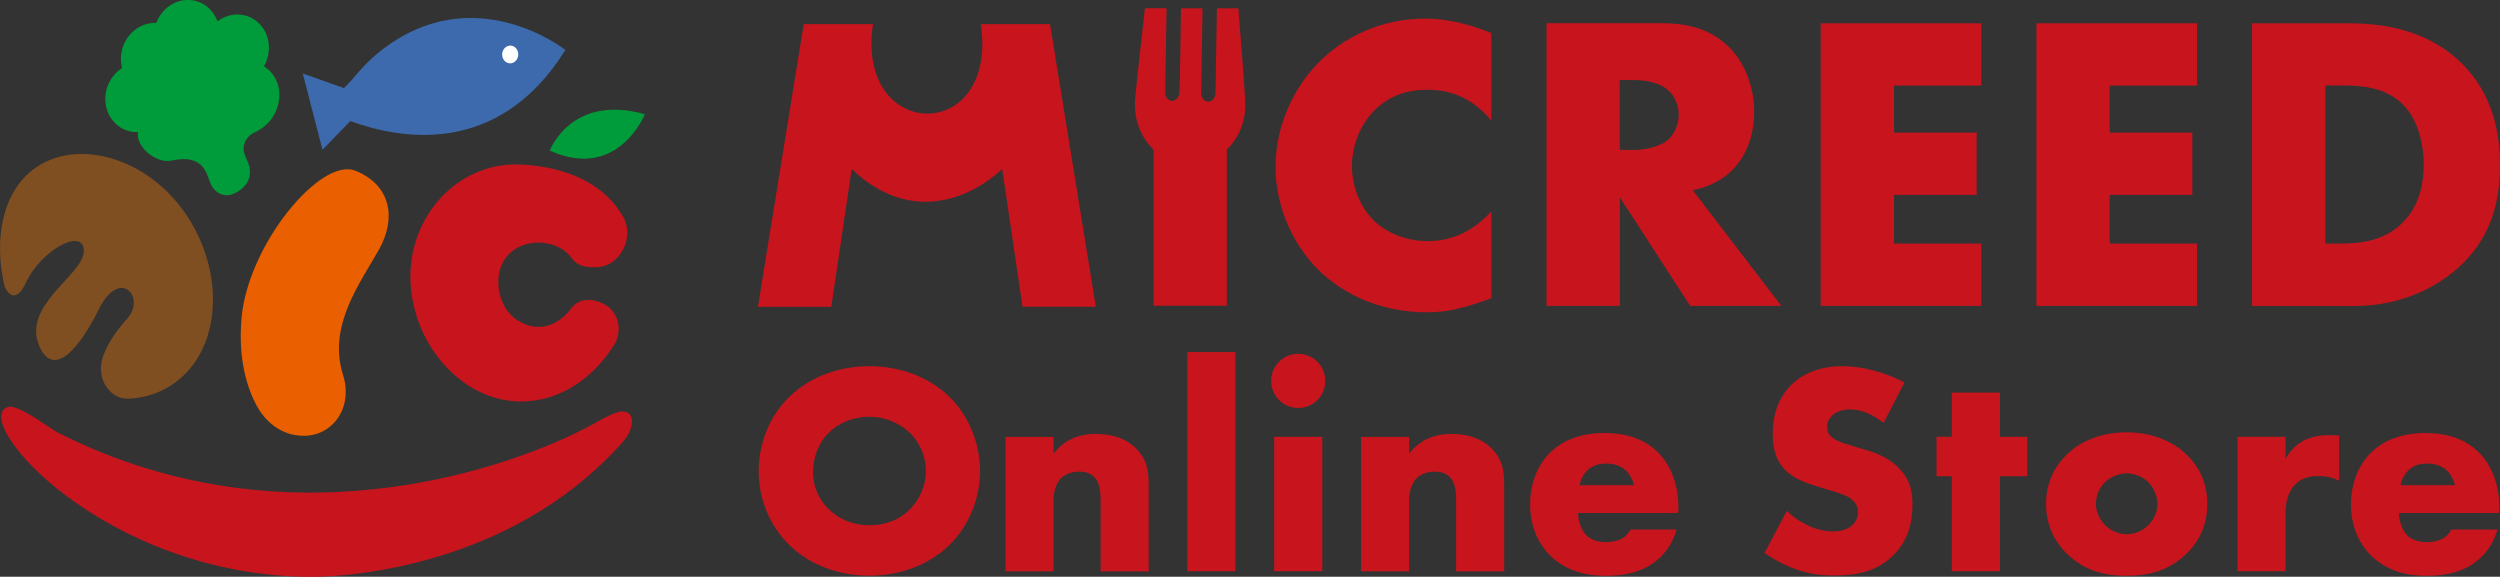
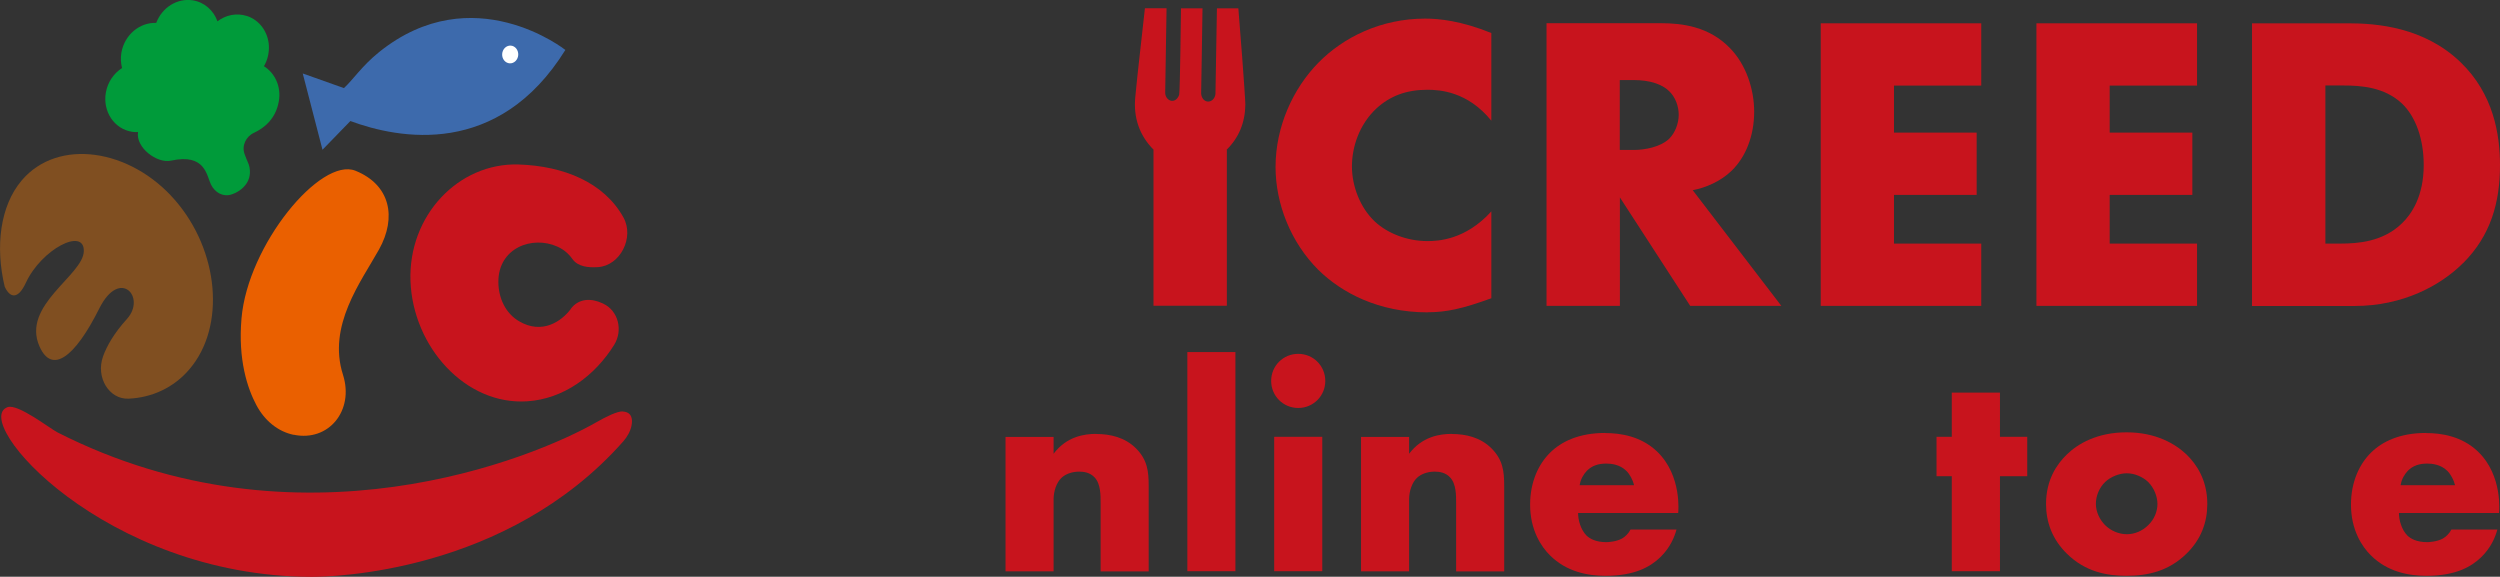
<svg xmlns="http://www.w3.org/2000/svg" id="_レイヤー_2" data-name="レイヤー 2" viewBox="0 0 239.23 55.19">
  <rect x="0" y="0" width="239.23" height="55.19" fill="#333333" stroke="none" />
  <defs>
    <style>
      .cls-1 {
        fill: #ea6000;
      }

      .cls-2 {
        fill: #3d6aac;
      }

      .cls-3 {
        fill: #fff;
      }

      .cls-4 {
        fill: #009b3a;
      }

      .cls-5 {
        fill: #c8141d;
      }

      .cls-6 {
        fill: #804f21;
      }
    </style>
  </defs>
  <g id="logo">
    <g>
      <g>
-         <path class="cls-5" d="M83.19,35.04c-2.85,0-5.61.98-7.57,2.85-2.04,1.93-3.02,4.63-3.02,7.19s.98,5.21,3.02,7.16c1.96,1.87,4.72,2.85,7.57,2.85s5.61-.98,7.57-2.85c2.04-1.96,3.02-4.63,3.02-7.16s-.98-5.26-3.02-7.19c-1.96-1.87-4.72-2.85-7.57-2.85ZM87.05,48.76c-.89.89-2.16,1.5-3.85,1.5s-2.96-.63-3.88-1.52c-.72-.69-1.52-1.87-1.52-3.57,0-1.35.49-2.76,1.52-3.77,1.04-1.04,2.5-1.52,3.88-1.52s2.79.52,3.85,1.52c.89.86,1.55,2.19,1.55,3.68s-.66,2.79-1.55,3.68Z" />
        <path class="cls-5" d="M104.9,41.52c-1.12,0-2.82.23-4.08,1.9v-1.61h-4.6v12.86h4.6v-6.9c0-.78.29-1.61.75-2.04.37-.35.98-.6,1.7-.6.46,0,1.04.09,1.47.55.6.63.58,1.75.58,2.5v6.5h4.6v-8.17c0-1.41-.12-2.5-1.21-3.6-1.06-1.06-2.47-1.38-3.8-1.38Z" />
        <rect class="cls-5" x="113.62" y="33.69" width="4.6" height="20.97" />
-         <path class="cls-5" d="M124.23,33.86c-1.44,0-2.59,1.15-2.59,2.59s1.15,2.59,2.59,2.59,2.59-1.15,2.59-2.59-1.15-2.59-2.59-2.59Z" />
+         <path class="cls-5" d="M124.23,33.86c-1.44,0-2.59,1.15-2.59,2.59s1.15,2.59,2.59,2.59,2.59-1.15,2.59-2.59-1.15-2.59-2.59-2.59" />
        <rect class="cls-5" x="121.93" y="41.8" width="4.6" height="12.86" />
        <path class="cls-5" d="M138.93,41.52c-1.12,0-2.82.23-4.09,1.9v-1.61h-4.6v12.86h4.6v-6.9c0-.78.29-1.61.75-2.04.37-.35.98-.6,1.7-.6.46,0,1.04.09,1.47.55.6.63.58,1.75.58,2.5v6.5h4.6v-8.17c0-1.41-.12-2.5-1.21-3.6-1.06-1.06-2.47-1.38-3.8-1.38Z" />
        <path class="cls-5" d="M153.61,41.43c-2.53,0-4.2.83-5.26,1.87-1.12,1.09-1.93,2.82-1.93,4.98,0,2.45,1.06,4.03,1.9,4.86,1.58,1.58,3.62,1.96,5.32,1.96,2.79,0,4.29-.86,5.24-1.78.95-.92,1.35-1.93,1.55-2.65h-4.4c-.2.4-.52.69-.81.86-.58.32-1.38.35-1.5.35-1.04,0-1.61-.35-1.9-.63-.55-.55-.81-1.47-.81-2.16h9.58s.4-3.59-2.04-5.9c-1.52-1.44-3.45-1.75-4.95-1.75ZM151.16,46.43c.09-.58.37-1.04.69-1.38.49-.49,1.09-.69,1.87-.69.46,0,1.29.09,1.9.69.35.34.63.89.75,1.38h-5.21Z" />
-         <path class="cls-5" d="M178.29,42.98l-1.52-.46c-1.18-.35-1.52-.69-1.67-.86-.2-.26-.26-.52-.26-.86,0-.43.2-.75.49-1.04.49-.46,1.15-.58,1.64-.58.66,0,1.78.11,3.28,1.29l1.99-3.88c-1.81-.95-4.03-1.55-5.93-1.55-2.33,0-3.94.83-4.92,1.81-.83.83-1.75,2.27-1.75,4.63,0,.98.11,2.33,1.09,3.39.78.86,1.96,1.29,2.76,1.55l1.29.4c1.24.37,1.99.58,2.47,1.01.4.35.55.78.55,1.15,0,.49-.2.92-.49,1.21-.32.35-.92.66-1.93.66-1.73,0-3.34-.95-4.4-1.96l-2.13,4.03c1.38.95,2.59,1.41,2.91,1.52,1.41.52,2.56.63,3.77.63,2.04,0,4.03-.32,5.67-1.96,1.38-1.38,1.81-3.08,1.81-4.83,0-1.32-.26-2.39-1.24-3.42-1.01-1.09-2.27-1.52-3.48-1.9Z" />
        <polygon class="cls-5" points="191.38 37.57 186.77 37.57 186.77 41.8 185.31 41.8 185.31 45.57 186.77 45.57 186.77 54.66 191.38 54.66 191.38 45.57 193.99 45.57 193.99 41.8 191.38 41.8 191.38 37.57" />
        <path class="cls-5" d="M203.49,41.37c-2.79,0-4.66,1.09-5.72,2.13-.95.92-1.98,2.42-1.98,4.72,0,1.73.58,3.37,1.98,4.75,1.78,1.76,3.85,2.13,5.72,2.13,2.07,0,4.06-.46,5.75-2.13,1.41-1.38,1.98-3.02,1.98-4.75,0-2.3-1.04-3.8-1.98-4.72-1.06-1.01-2.91-2.13-5.75-2.13ZM205.56,50.26c-.55.55-1.29.86-2.04.86s-1.52-.32-2.07-.86c-.52-.52-.89-1.27-.89-2.04s.32-1.55.89-2.1c.52-.49,1.32-.83,2.07-.83s1.52.34,2.04.83c.58.58.89,1.41.89,2.1,0,.75-.32,1.5-.89,2.04Z" />
-         <path class="cls-5" d="M220.52,42.12c-.68.36-1.35.92-1.81,1.78v-2.1h-4.6v12.86h4.6v-5.49c0-.69.06-2.04,1.04-2.93.66-.6,1.5-.69,2.1-.69,1.12,0,1.75.34,1.98.46v-4.34c-.71-.03-2.13-.16-3.31.46Z" />
        <path class="cls-5" d="M232.16,41.43c-2.53,0-4.2.83-5.26,1.87-1.12,1.09-1.93,2.82-1.93,4.98,0,2.45,1.06,4.03,1.9,4.86,1.58,1.58,3.62,1.96,5.32,1.96,2.79,0,4.29-.86,5.24-1.78.95-.92,1.35-1.93,1.55-2.65h-4.4c-.2.4-.52.69-.81.86-.58.32-1.38.35-1.5.35-1.04,0-1.61-.35-1.9-.63-.55-.55-.81-1.47-.81-2.16h9.58s.4-3.59-2.04-5.9c-1.52-1.44-3.45-1.75-4.95-1.75ZM229.72,46.43c.09-.58.37-1.04.69-1.38.49-.49,1.09-.69,1.87-.69.46,0,1.29.09,1.9.69.35.34.63.89.75,1.38h-5.21Z" />
        <path class="cls-5" d="M136.63,29.88c1.74,0,3.28-.32,6.08-1.34v-8.31c-2.47,2.72-5.07,2.84-6.12,2.84-1.99,0-3.85-.77-5.03-1.87-1.42-1.34-2.19-3.41-2.19-5.27s.69-4.01,2.35-5.56c1.3-1.18,2.84-1.78,4.87-1.78,1.18,0,3.85.16,6.12,2.96V3.16c-2.92-1.18-5.03-1.38-6.33-1.38-4.22,0-7.83,1.78-10.22,4.22-2.43,2.47-4.1,6.12-4.1,9.98,0,3.53,1.46,7.22,4.1,9.85,2.23,2.19,5.76,4.06,10.46,4.06Z" />
        <path class="cls-5" d="M161.98,18.2c1.26-.24,2.68-.85,3.73-1.87,1.34-1.3,2.15-3.33,2.15-5.64,0-2.15-.77-4.5-2.31-6.08-1.99-2.07-4.58-2.39-6.61-2.39h-10.95v27.05h7.02v-10.38l6.73,10.38h8.72l-8.48-11.07ZM159.75,13.26c-.85.81-2.35,1.09-3.41,1.09h-1.34v-6.69h1.34c1.54,0,2.72.41,3.37,1.05.61.57.93,1.46.93,2.27,0,.85-.36,1.74-.89,2.27Z" />
        <polygon class="cls-5" points="189.59 23.31 181.24 23.31 181.24 18.65 189.15 18.65 189.15 12.69 181.24 12.69 181.24 8.19 189.59 8.19 189.59 2.23 174.23 2.23 174.23 29.27 189.59 29.27 189.59 23.31" />
        <polygon class="cls-5" points="210.24 23.31 201.88 23.31 201.88 18.65 209.79 18.65 209.79 12.69 201.88 12.69 201.88 8.19 210.24 8.19 210.24 2.23 194.87 2.23 194.87 29.27 210.24 29.27 210.24 23.31" />
        <path class="cls-5" d="M235.7,25.18c2.64-2.64,3.53-5.8,3.53-9.37,0-2.92-.61-6.81-3.77-9.85-3.49-3.37-8.03-3.73-10.75-3.73h-9.21v27.05h9.81c4.62,0,8.23-1.95,10.38-4.1ZM222.52,23.31v-15.13h1.7c1.74,0,3.93.16,5.6,1.7,1.34,1.26,2.11,3.41,2.11,5.92,0,3-1.18,4.7-2.07,5.56-1.82,1.78-4.22,1.95-5.92,1.95h-1.42Z" />
        <path class="cls-5" d="M118.5.8h-2.05s-.13,8.11-.14,8.2c-.05.42-.35.72-.7.72-.36,0-.65-.34-.67-.78,0-.1.12-6.88.13-8.14h-2.06s-.09,7.97-.17,8.25c-.11.37-.39.63-.72.6-.34-.04-.61-.36-.62-.77,0-.11.13-8.08.13-8.09h-2.07c-.46,4.22-.65,5.69-.92,8.47-.2,2,.4,3.71,1.76,5.08h-.02v14.92h7.02v-14.92h-.03c1.17-1.15,1.78-2.6,1.8-4.33,0-.7-.6-8.55-.67-9.22Z" />
-         <path class="cls-5" d="M104.86,29.36l-4.38-27.05h-6.63s0,0,0,.01h0c1.7,11.52-12.01,11.29-10.31-.01h-6.63l-4.38,27.05h7.02l1.95-13.19c5.72,5.46,11.57,2.68,14.4,0l1.95,13.18h7.02Z" />
      </g>
      <path class="cls-1" d="M28.1,41.61c-1.53-.32-2.79-1.38-3.57-2.85-.86-1.62-1.76-4.34-1.42-8.29.6-7.04,7.58-15.48,10.91-14.13s3.97,4.46,2.24,7.55c-1.73,3.09-4.94,7.29-3.44,11.97,1.09,3.41-1.36,6.44-4.72,5.74Z" />
      <path class="cls-4" d="M25.25,6.35c.33-.56.51-1.23.48-1.96-.06-1.33-.91-2.48-2.1-2.86-1.01-.32-2.03-.09-2.82.51-.37-1.04-1.24-1.83-2.37-2.01-1.5-.23-2.94.7-3.49,2.16-1.58-.06-3.03,1.14-3.33,2.83-.09.52-.06,1.02.06,1.49-.78.5-1.37,1.33-1.55,2.34-.32,1.81.8,3.5,2.51,3.76.19.03.38.04.57.03-.24,1.47,1.8,3.03,3.16,2.73,3.29-.72,3.4,1.44,3.82,2.29.39.79,1.17,1.19,1.92.96.54-.17,1.12-.5,1.51-1.11.37-.57.39-1.37.09-2-.09-.19-.19-.46-.31-.78-.28-.79.13-1.67.92-2.03.94-.44,2.06-1.3,2.36-3,.25-1.39-.36-2.7-1.42-3.36Z" />
-       <path class="cls-4" d="M52.61,14.41s2.03-5.46,9.1-3.48c0,0-2.58,6.43-9.1,3.48Z" />
      <path class="cls-2" d="M33.52,11.58c4.64,1.72,14.16,3.54,20.58-6.8,0,0-8.85-7.02-17.83.21-1.65,1.33-2.5,2.66-3.36,3.44l-3.94-1.4,1.89,7.3,2.67-2.75Z" />
      <ellipse class="cls-3" cx="48.83" cy="5.21" rx=".85" ry=".77" transform="translate(40.92 53.68) rotate(-86.83)" />
      <path class="cls-5" d="M54.62,29.57c-.89,1.18-2.74,2.47-4.95,1.17-1.28-.75-1.97-2.19-1.98-3.75-.02-3.26,3.23-4.48,5.65-3.39.6.27,1.08.68,1.43,1.18.54.76,1.55.84,2.46.78h0c2.12-.14,3.49-2.83,2.43-4.75-1.86-3.36-5.73-4.93-10.03-5.07-5.77-.18-10.58,4.9-10.35,11.16.23,6.26,5.24,11.9,11.19,11.5,3.44-.23,6.43-2.4,8.3-5.4.87-1.4.39-3.27-1.04-3.94l-.06-.03c-1.1-.52-2.29-.49-3.05.52Z" />
      <path class="cls-5" d="M59.6,39.37c-.52-.03-1.6.5-2.52,1.03-6.01,3.44-28.49,12.72-51.59.97-.72-.37-3.78-2.76-4.76-2.41-3.62,1.28,9.21,16.17,29.06,16.24h.05c1.89,0,18.64-.35,29.79-12.95.38-.43.69-.96.8-1.52.13-.64.02-1.3-.83-1.35Z" />
      <path class="cls-6" d="M16.72,19.12c-4.25-4.88-11.15-5.95-14.63-1.87C-.01,19.71-.46,23.64.45,27.43c.46,1.01,1.23,1.35,2.03-.38,1.49-3.21,5.6-5.33,5.54-3.01s-5.99,5.17-4.24,9.11c1.19,2.7,3.39,1.04,5.72-3.63,1.97-3.94,4.52-1.07,2.65,1-1.23,1.36-1.92,2.56-2.29,3.59-.72,2.01.59,4.12,2.44,4.04,2.23-.1,4.32-1.04,5.83-2.82,3.48-4.07,2.85-11.33-1.41-16.21Z" />
    </g>
  </g>
</svg>